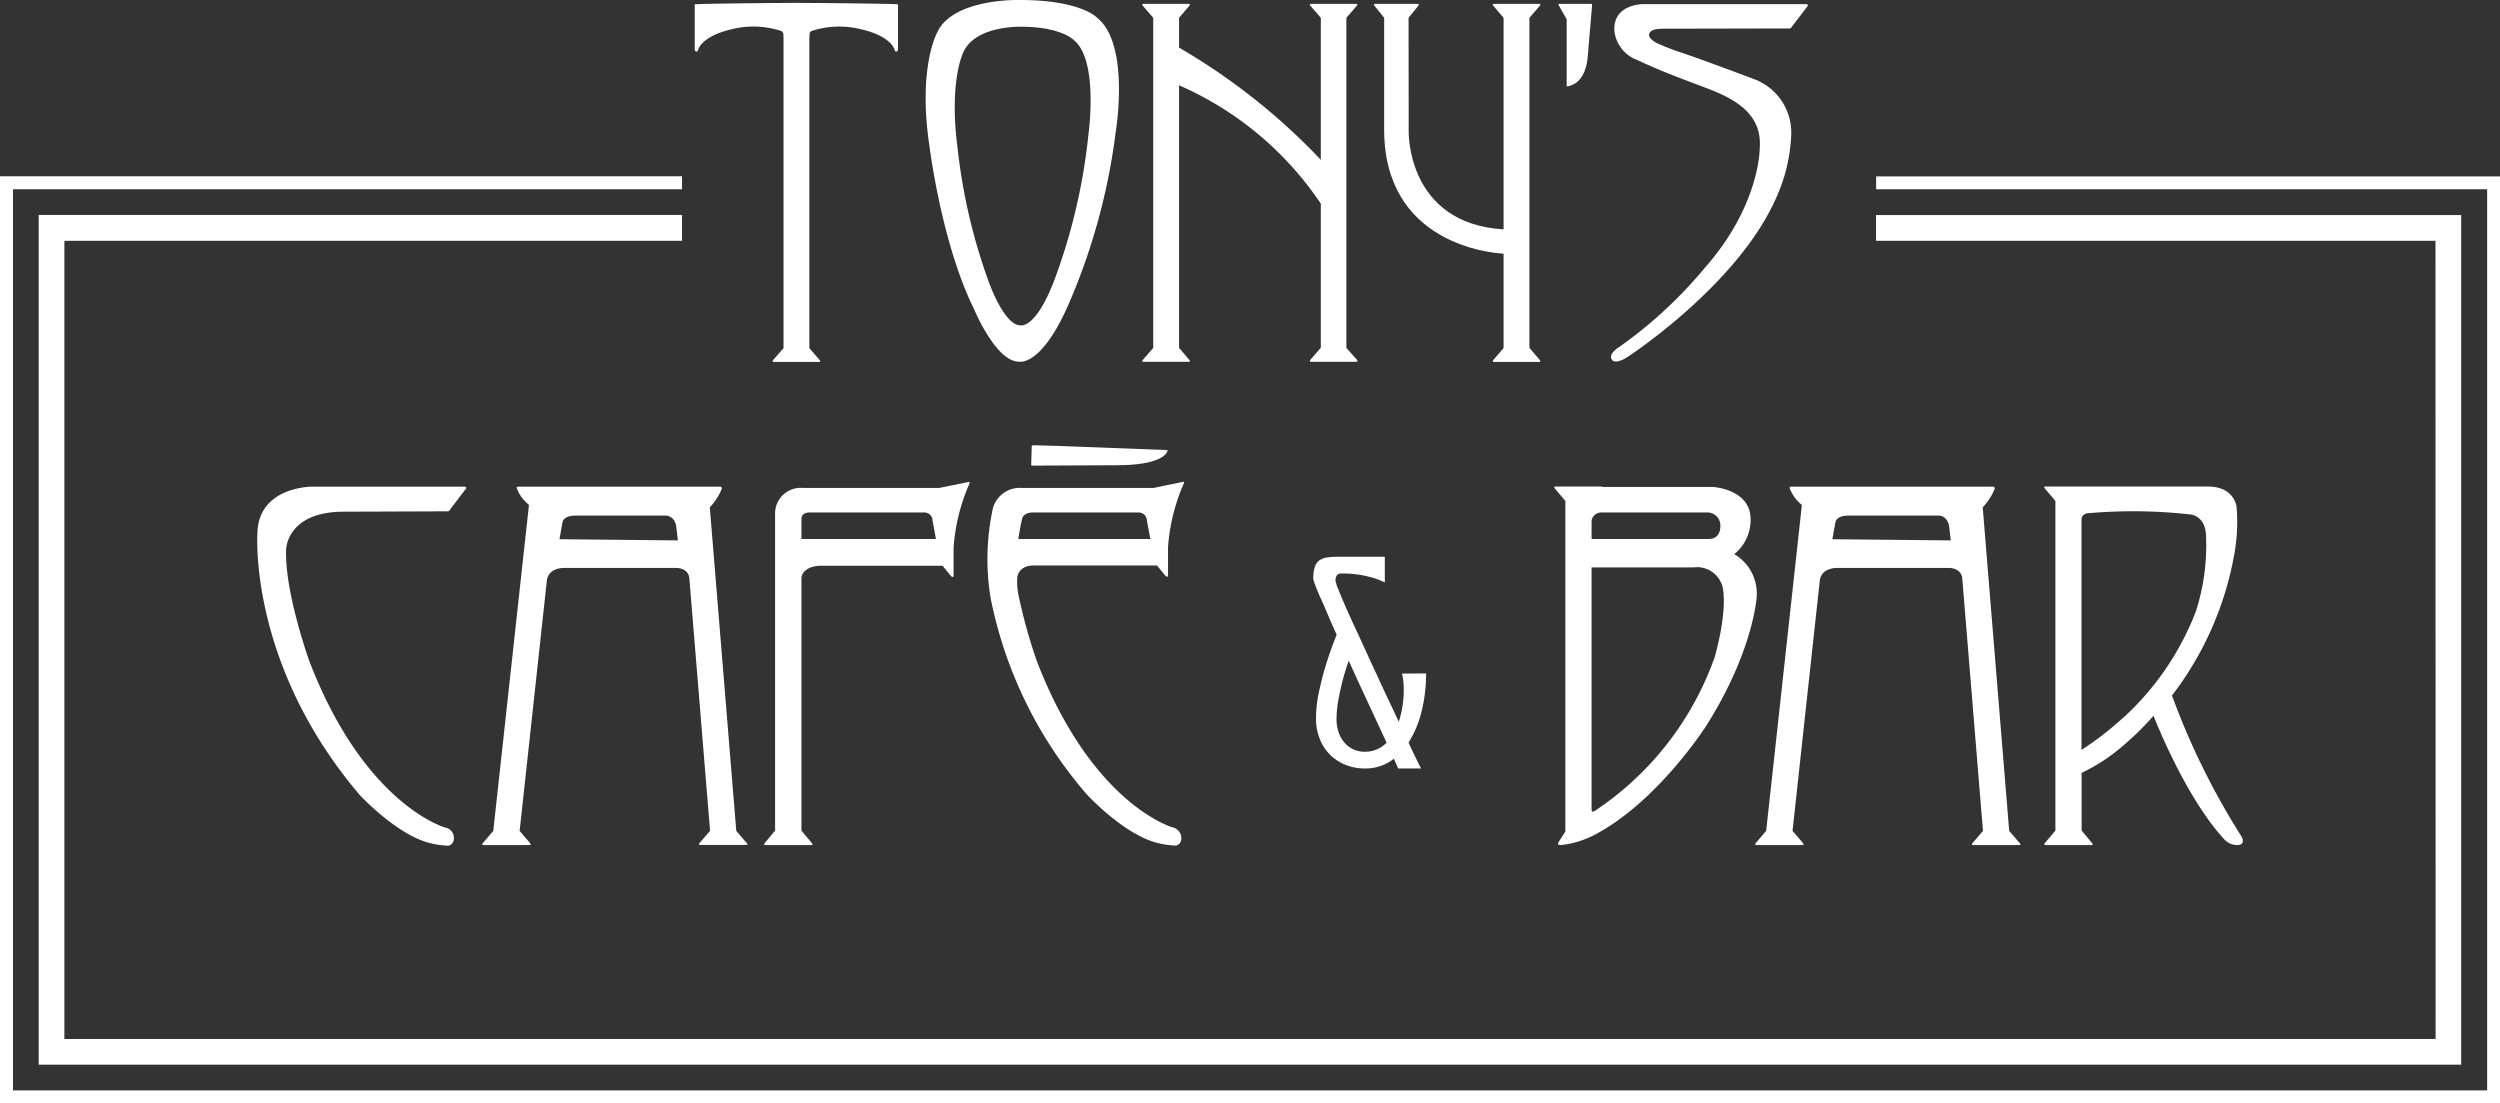
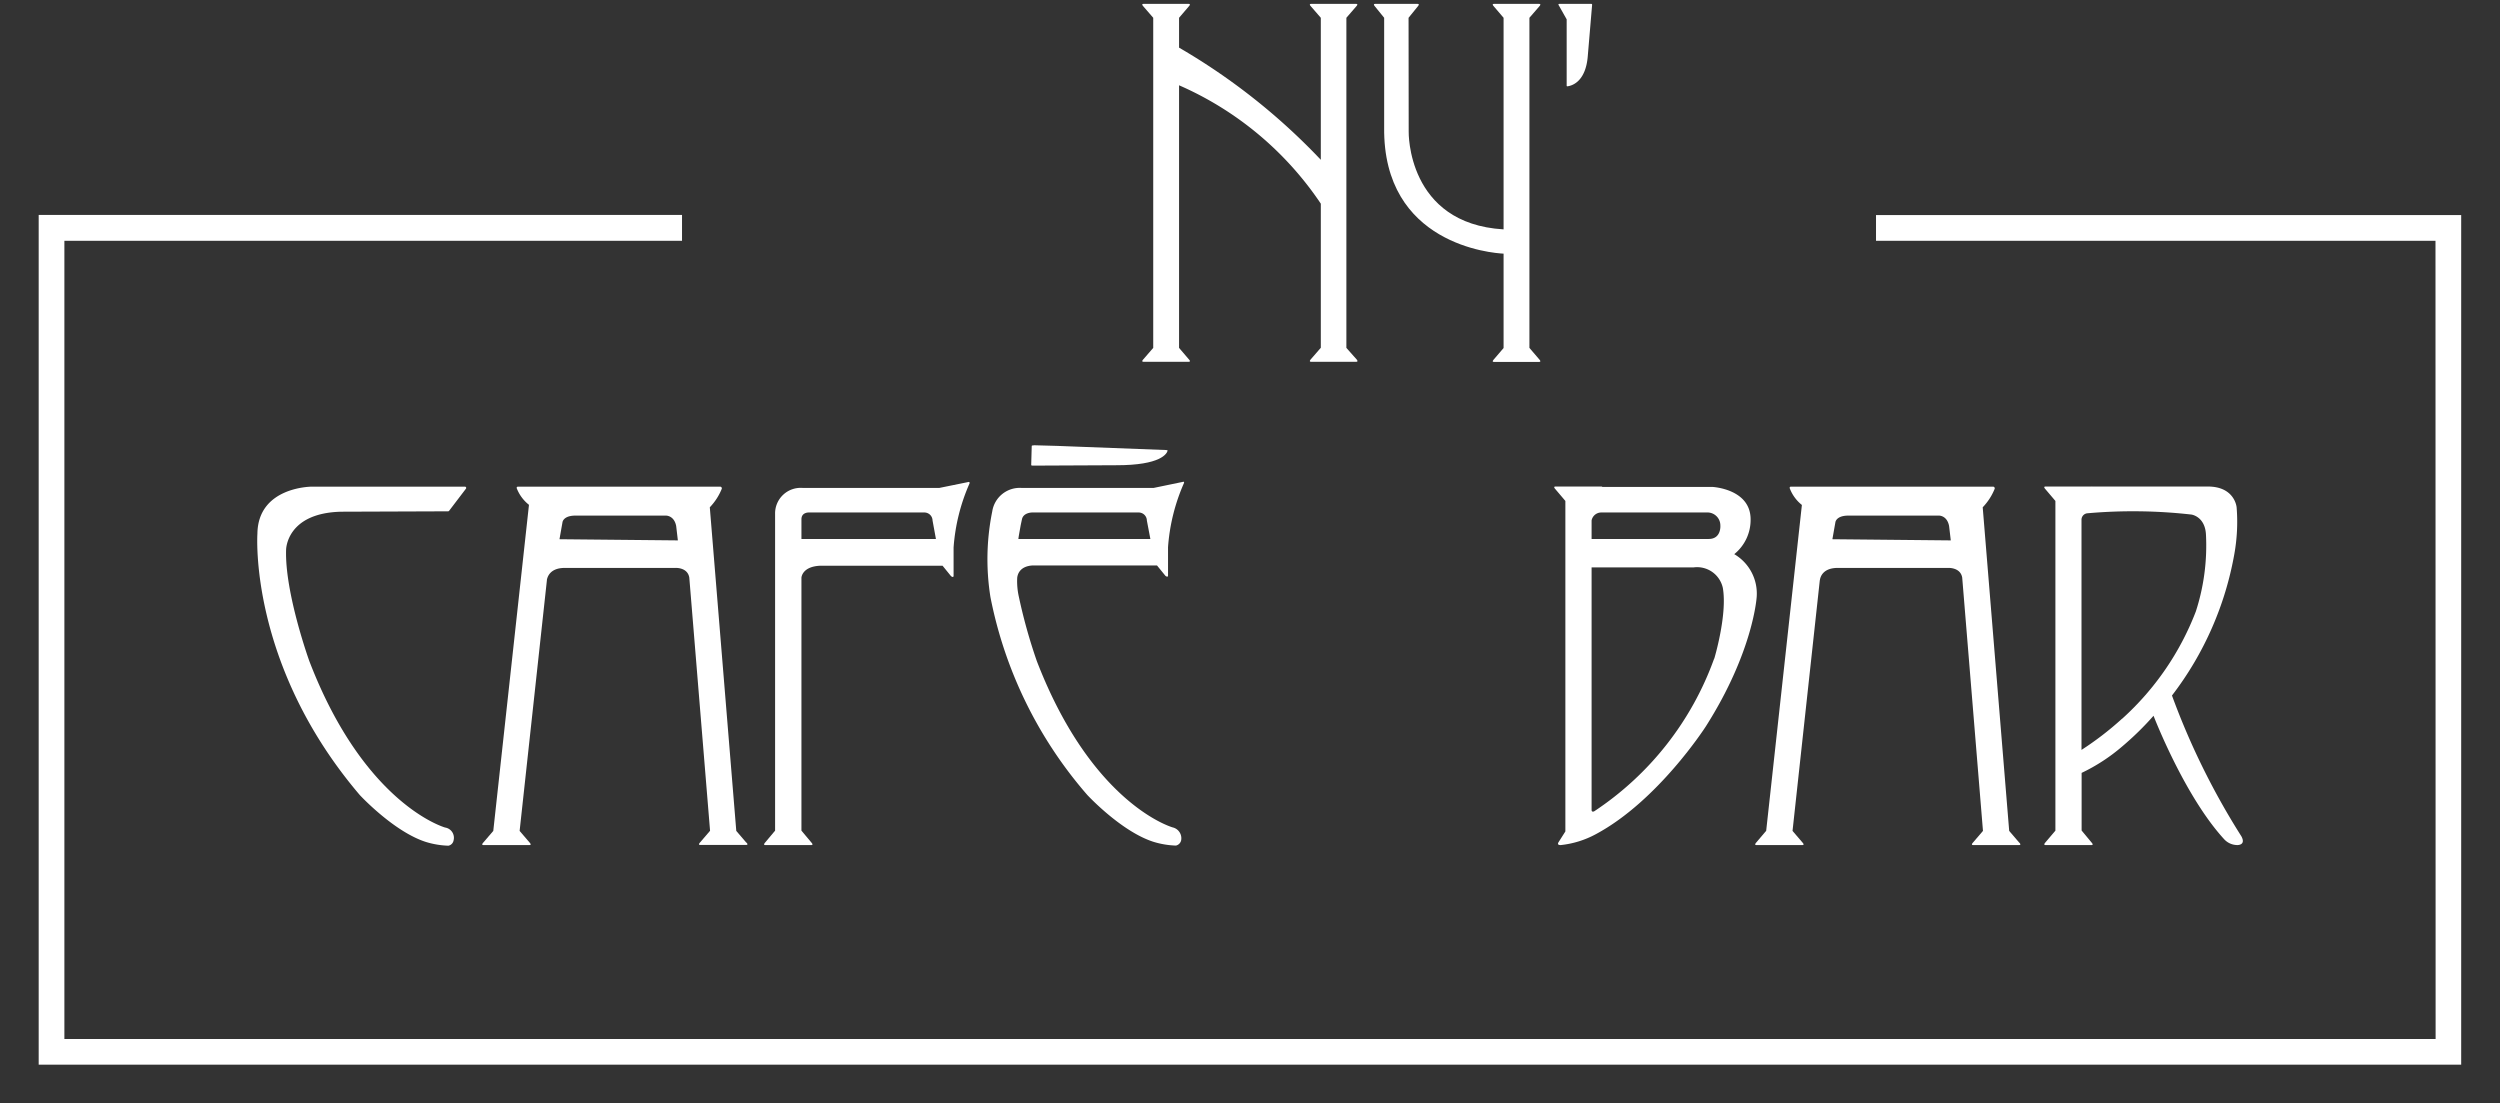
<svg xmlns="http://www.w3.org/2000/svg" width="192.59" height="85" viewBox="0 0 192.59 85">
  <rect x="0" y="0" width="192.59" height="85" fill="#333333" stroke="none" />
  <defs>
    <clipPath id="a">
      <path data-name="Rectangle 9" fill="#fff" d="M0 0h192.59v85H0z" />
    </clipPath>
  </defs>
  <g data-name="Group 96">
    <g data-name="Group 16" clip-path="url(#a)" fill="#fff">
-       <path data-name="Path 47" d="M69.18 3.76V.33C67.89.26 61.36.22 61.35.22s-6.54.04-7.83.11v3.43s-.02.18.1.2a.11.11 0 0 0 .15-.08s.16-1.07 2.64-1.64a6.9 6.9 0 0 1 3.75.14s.16.06.18.2c0 0 .02.17.02.44v23.8l-.78.89s-.16.17.03.17h3.48c.2 0 .03-.17.03-.17l-.77-.89V3.02c0-.27.02-.44.02-.44.01-.13.17-.2.17-.2a6.91 6.91 0 0 1 3.74-.14c2.49.57 2.65 1.64 2.65 1.64a.11.11 0 0 0 .14.09c.13-.04.1-.21.1-.21" />
-       <path data-name="Path 48" d="M83.84 10.44a45.3 45.3 0 0 1-2.47 10.74c-1.53 4.25-2.76 3.88-2.76 3.88-1.25.02-2.43-3.32-2.43-3.32a44.23 44.23 0 0 1-2.42-10.4c-.65-5.01.41-7.21.41-7.21.84-2.17 4.44-2.07 4.44-2.07 3.2-.01 4.15 1.06 4.15 1.06 1.9 1.6 1.08 7.32 1.08 7.32m.58-9.16S83.07-.02 78.5 0c0 0-5.11-.13-6.3 2.5 0 0-1.51 2.67-.6 8.74 0 0 .93 7.54 3.45 12.6 0 0 1.68 4.05 3.46 4.02 0 0 1.75.45 3.93-4.7a48.34 48.34 0 0 0 3.51-13s1.17-6.94-1.55-8.88" />
      <path data-name="Path 49" d="M103.72 26.8V1.37l.78-.9s.16-.17-.03-.17H101c-.19 0-.03.17-.03.17l.78.9v10.94a48.7 48.7 0 0 0-10.92-8.64v-2.3l.77-.9s.16-.17-.03-.17h-3.48c-.19 0-.03.17-.03.17l.78.9V26.8l-.78.9s-.16.17.03.17h3.48c.2 0 .03-.17.03-.17l-.77-.9V6.57a25.39 25.39 0 0 1 10.92 9.12v11.1l-.78.9s-.16.18.03.18h3.48c.19 0 .03-.18.03-.18Z" />
      <path data-name="Path 50" d="M117.82 26.8V1.37l.78-.9s.16-.17-.03-.17h-3.49c-.18 0-.02.17-.02.17l.77.9v16.3c-7.46-.44-7.31-7.52-7.31-7.52l-.01-8.78.73-.9s.15-.17-.03-.17h-3.28c-.18 0-.03.17-.03.17l.73.9V9.8c-.11 9.05 8.35 9.7 9.2 9.74v7.27l-.77.9s-.16.17.02.17h3.49c.19 0 .03-.17.03-.17Z" />
-       <path data-name="Path 51" d="m137.96 2.16 1.3-1.7a.1.1 0 0 0-.08-.14h-12.66s-2.31.02-2.15 2.1a2.7 2.7 0 0 0 1.73 2.19c1.7.8 3.03 1.3 5.34 2.17s4.34 2.03 4.12 4.68c0 0 .02 4.34-4.2 9.14a34.1 34.1 0 0 1-6.68 6.17s-.82.5-.5.95c0 0 .26.48 1.46-.4 0 0 8.11-5.35 11.08-11.84a13.1 13.1 0 0 0 1.27-5.08 4.4 4.4 0 0 0-2.72-4.25s-3.82-1.45-5.81-2.12a18.2 18.2 0 0 1-1.8-.7s-1.08-.52-.4-.97c0 0 .15-.17 1.24-.15l9.39-.02a.1.1 0 0 0 .07-.04" />
      <path data-name="Path 52" d="m120.07.39.62 1.1v5.1a.05.05 0 0 0 .05.06c.27-.03 1.43-.27 1.58-2.38l.33-3.9a.06.06 0 0 0-.05-.07h-2.48a.06.06 0 0 0-.05.1" />
      <path data-name="Path 53" d="m43.1 41.54.23-1.3s.04-.5.95-.52h7.02s.63-.02.79.8l.13 1.11Zm14.4 23.38-.78-.91-2.04-24.93a4.45 4.45 0 0 0 .92-1.42.13.13 0 0 0-.14-.17H39.93s-.16-.02-.12.13a3 3 0 0 0 .94 1.27L38 64.01l-.78.91s-.17.18.02.18h3.55c.19 0 .02-.18.02-.18l-.78-.91 2.1-19.3v-.04c.04-.2.22-.92 1.38-.92h8.52s.93-.06 1.07.74L54.7 64l-.78.91s-.17.18.02.18h3.55c.19 0 .02-.18.02-.18" />
      <path data-name="Path 54" d="m141.16 41.54.23-1.3s.04-.5.95-.52h7.03s.62-.02.78.8l.13 1.11Zm14.4 23.38-.78-.91-2.04-24.93a4.45 4.45 0 0 0 .92-1.42.13.13 0 0 0-.14-.17h-15.53s-.16-.02-.11.14a3 3 0 0 0 .93 1.27L136.06 64l-.78.92s-.16.18.02.18h3.55c.19 0 .02-.18.02-.18l-.78-.91 2.1-19.3.01-.04c.03-.2.21-.92 1.37-.92h8.52s.93-.05 1.07.74l1.6 19.52-.78.91s-.17.18.02.18h3.55c.19 0 .02-.18.02-.18" />
      <path data-name="Path 55" d="M61.74 40c0-.55.58-.52.58-.52h8.88a.63.63 0 0 1 .64.62l.26 1.42H61.74v-.73Zm12.95-2.77a.07.07 0 0 0-.08-.1l-2.26.46H61.86a1.97 1.97 0 0 0-2.15 2v24.4l-.78.93s-.16.18.02.18h3.55c.19 0 .02-.18.02-.18l-.78-.93V44.5s.04-.88 1.5-.92h9.37l.65.8s.2.17.2-.03v-2.17a14.79 14.79 0 0 1 1.23-4.94" />
-       <path data-name="Path 56" d="m106.82 57.22-.63-1.36-.72-1.55-.78-1.68-.79-1.73q-.27.77-.48 1.56-.17.67-.32 1.47a8.68 8.68 0 0 0-.14 1.52 2.97 2.97 0 0 0 .14.89 2.4 2.4 0 0 0 .4.78 2.1 2.1 0 0 0 .68.57 2.07 2.07 0 0 0 .99.22 2.26 2.26 0 0 0 1.65-.7m2.7-2.44a7.96 7.96 0 0 1-1.01 2.43q.2.46.38.82l.31.64.27.54h-1.77q0-.04-.32-.75a3.52 3.52 0 0 1-2.23.75 3.97 3.97 0 0 1-1.47-.27 3.53 3.53 0 0 1-1.2-.77 3.62 3.62 0 0 1-.8-1.21 4.15 4.15 0 0 1-.3-1.61 9.92 9.92 0 0 1 .24-2.1q.24-1.11.55-2.1.35-1.12.8-2.24-.38-.84-.7-1.6t-.58-1.32q-.25-.57-.38-.94a1.93 1.93 0 0 1-.14-.46 2.88 2.88 0 0 1 .12-.91.98.98 0 0 1 .36-.51 1.38 1.38 0 0 1 .62-.22 6.93 6.93 0 0 1 .88-.05h3.53v1.98a5.75 5.75 0 0 0-.88-.35 9.09 9.09 0 0 0-1.05-.24 8.25 8.25 0 0 0-1.39-.1.42.42 0 0 0-.38.15.75.75 0 0 0-.1.4 3.09 3.09 0 0 0 .22.67q.22.56.6 1.43t.89 1.95l1.03 2.25 1.09 2.35 1.05 2.22a8.2 8.2 0 0 0 .38-2.53 5.87 5.87 0 0 0-.04-.64 3.22 3.22 0 0 0-.1-.54l1.86-.01a11.92 11.92 0 0 1-.34 2.89" />
      <path data-name="Path 57" d="M132.05 50.74a23.71 23.71 0 0 1-9.24 11.76c-.2.09-.2-.09-.2-.09v-18.7h7.86a2.03 2.03 0 0 1 2.25 1.58c.36 2.07-.66 5.45-.66 5.45m.47-10.25s.08 1.03-.9 1.03h-9.02v-1.43a.76.76 0 0 1 .75-.61h8.24a1 1 0 0 1 .93 1.01m1.07 2.2a3.39 3.39 0 0 0 1.26-2.68c0-2.36-2.95-2.5-2.95-2.5h-8.47a.12.12 0 0 0-.07-.03h-3.54c-.2 0-.03.18-.03.18l.79.93V64.05l-.52.82c-.17.26.17.23.17.23a7.24 7.24 0 0 0 2.7-.84c4.8-2.57 8.47-8.3 8.47-8.3 3.68-5.79 3.92-10 3.92-10a3.52 3.52 0 0 0-1.73-3.27" />
      <path data-name="Path 58" d="M163.47 55.37a23.85 23.85 0 0 1-3.12 2.4V40.05a.5.5 0 0 1 .47-.51 40 40 0 0 1 8 .1s1.06.14 1.12 1.57a16.48 16.48 0 0 1-.78 5.89 21.52 21.52 0 0 1-5.68 8.27m9.19 9.06a56.37 56.37 0 0 1-5.35-10.85 25.07 25.07 0 0 0 4.81-10.93 14.03 14.03 0 0 0 .17-3.57s-.13-1.59-2.2-1.6h-8.92a.13.13 0 0 0-.06 0h-3.54c-.2 0-.03.18-.03.18l.79.93v25.4l-.79.93s-.16.18.03.18h3.54c.19 0 .02-.18.02-.18l-.78-.94v-4.44a14.05 14.05 0 0 0 3.13-2.04 23.03 23.03 0 0 0 2.41-2.36s2.37 6.17 5.44 9.51a1.38 1.38 0 0 0 1.02.45s.68.02.31-.67" />
      <path data-name="Path 59" d="m26.3 39.42 8.22-.03a.1.1 0 0 0 .07-.03l1.31-1.72a.1.1 0 0 0-.07-.15H24.01s-4.14 0-4.18 3.63c0 0-.7 10.05 7.89 20.13 0 0 2.63 2.84 5.12 3.62a6.56 6.56 0 0 0 1.7.28.5.5 0 0 0 .4-.4.8.8 0 0 0-.65-1s-6.2-1.73-10.46-12.82c0 0-1.9-5.27-1.79-8.58 0 0 .01-2.84 4.26-2.93" />
      <path data-name="Path 60" d="M187.63 80.04H4.96V18.55h47.58v-1.99H2.98v65.46H189.6V16.57h-45.08v1.98h43.1Z" />
-       <path data-name="Path 61" d="M144.53 13.59v.99h47.07V84H1V14.58h51.54v-1H0V85h192.59V13.59Z" />
      <path data-name="Path 62" d="m79.63 34.3 1.81.05 8.41.32c.06 0 .1.02.1.04-.05.22-.49 1.14-3.98 1.13l-6.43.03c-.06 0-.1-.02-.1-.04l.04-1.46c0-.03 0-.06.16-.06" />
      <path data-name="Path 63" d="M78.45 41.52c.05-.36.1-.6.18-1.06l.1-.47c.12-.51.78-.51.78-.51h8.2a.63.63 0 0 1 .64.62l.27 1.42Zm12.68-4.4-2.27.47H78.72a2.14 2.14 0 0 0-2.28 1.8A18.51 18.51 0 0 0 76.3 46l.01.05a32.84 32.84 0 0 0 7.45 15.19s2.63 2.84 5.13 3.62a6.55 6.55 0 0 0 1.7.28.53.53 0 0 0 .4-.4.86.86 0 0 0-.65-1s-6.2-1.73-10.47-12.82a41.22 41.22 0 0 1-1.38-4.94 5.45 5.45 0 0 1-.13-1.44c.02-.28.19-.92 1.19-.98h9.58l.65.8s.2.16.2-.03v-2.17a14.8 14.8 0 0 1 1.23-4.95.07.07 0 0 0-.08-.1" />
    </g>
  </g>
</svg>